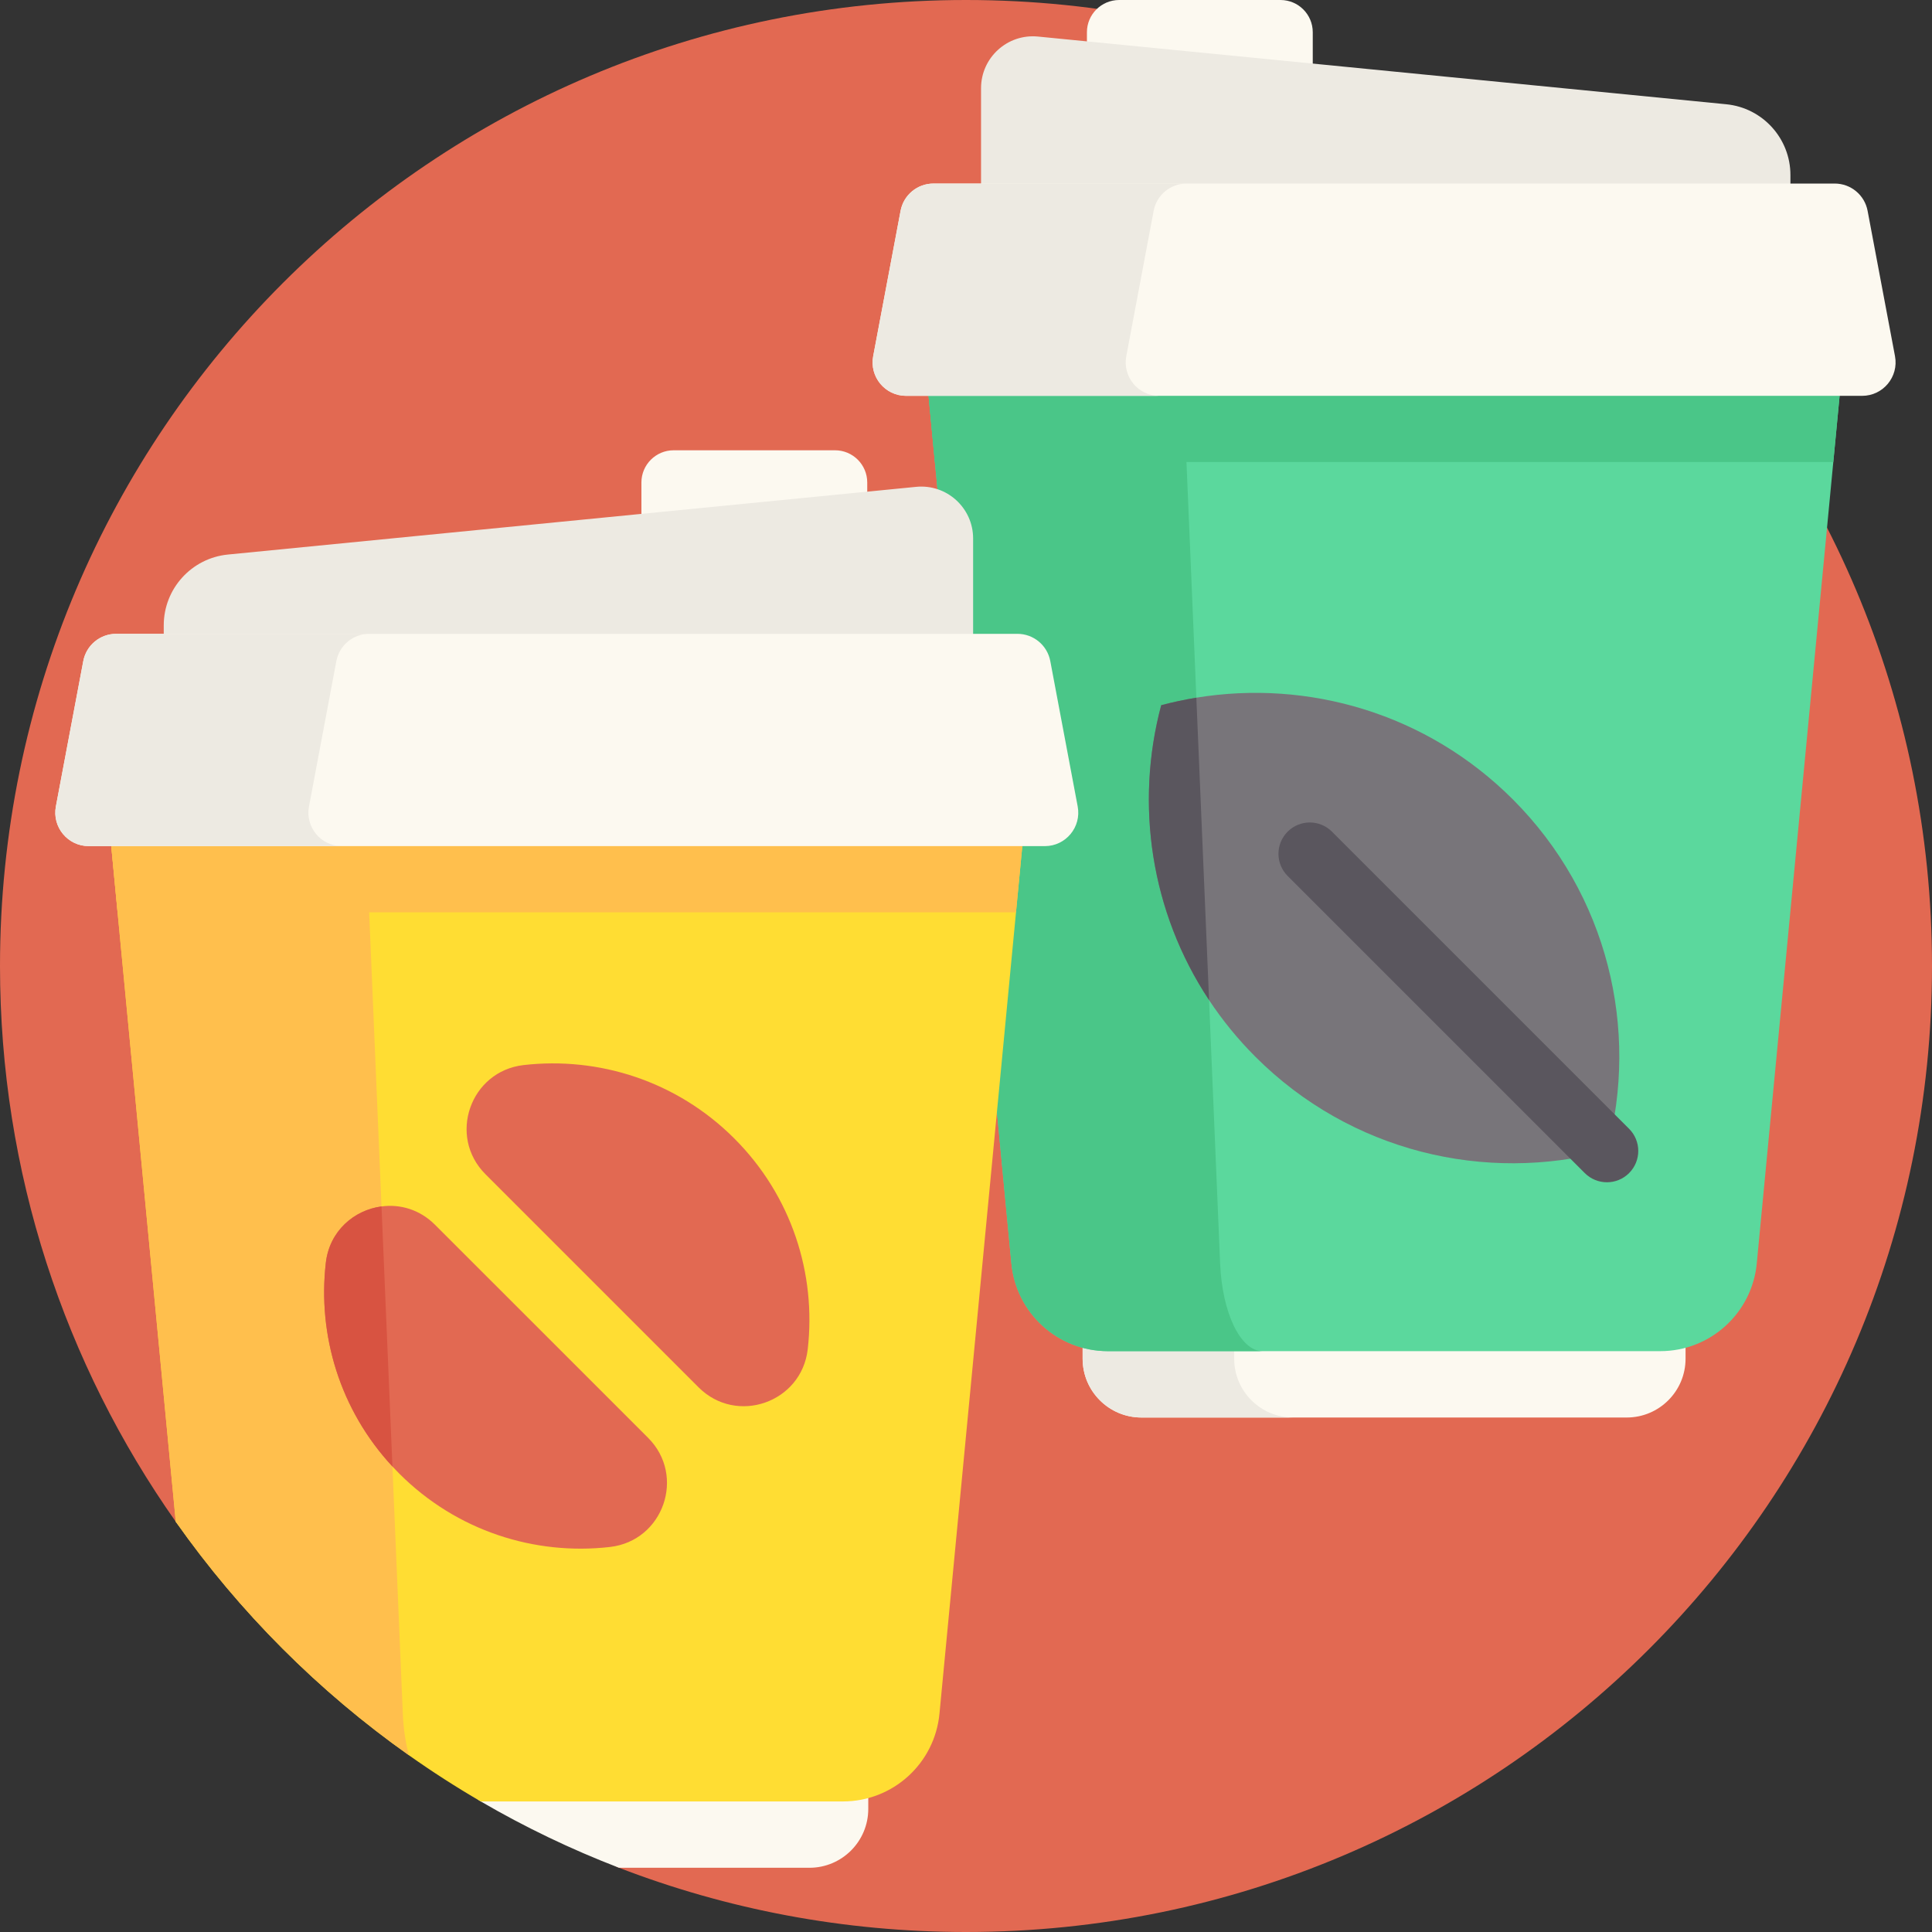
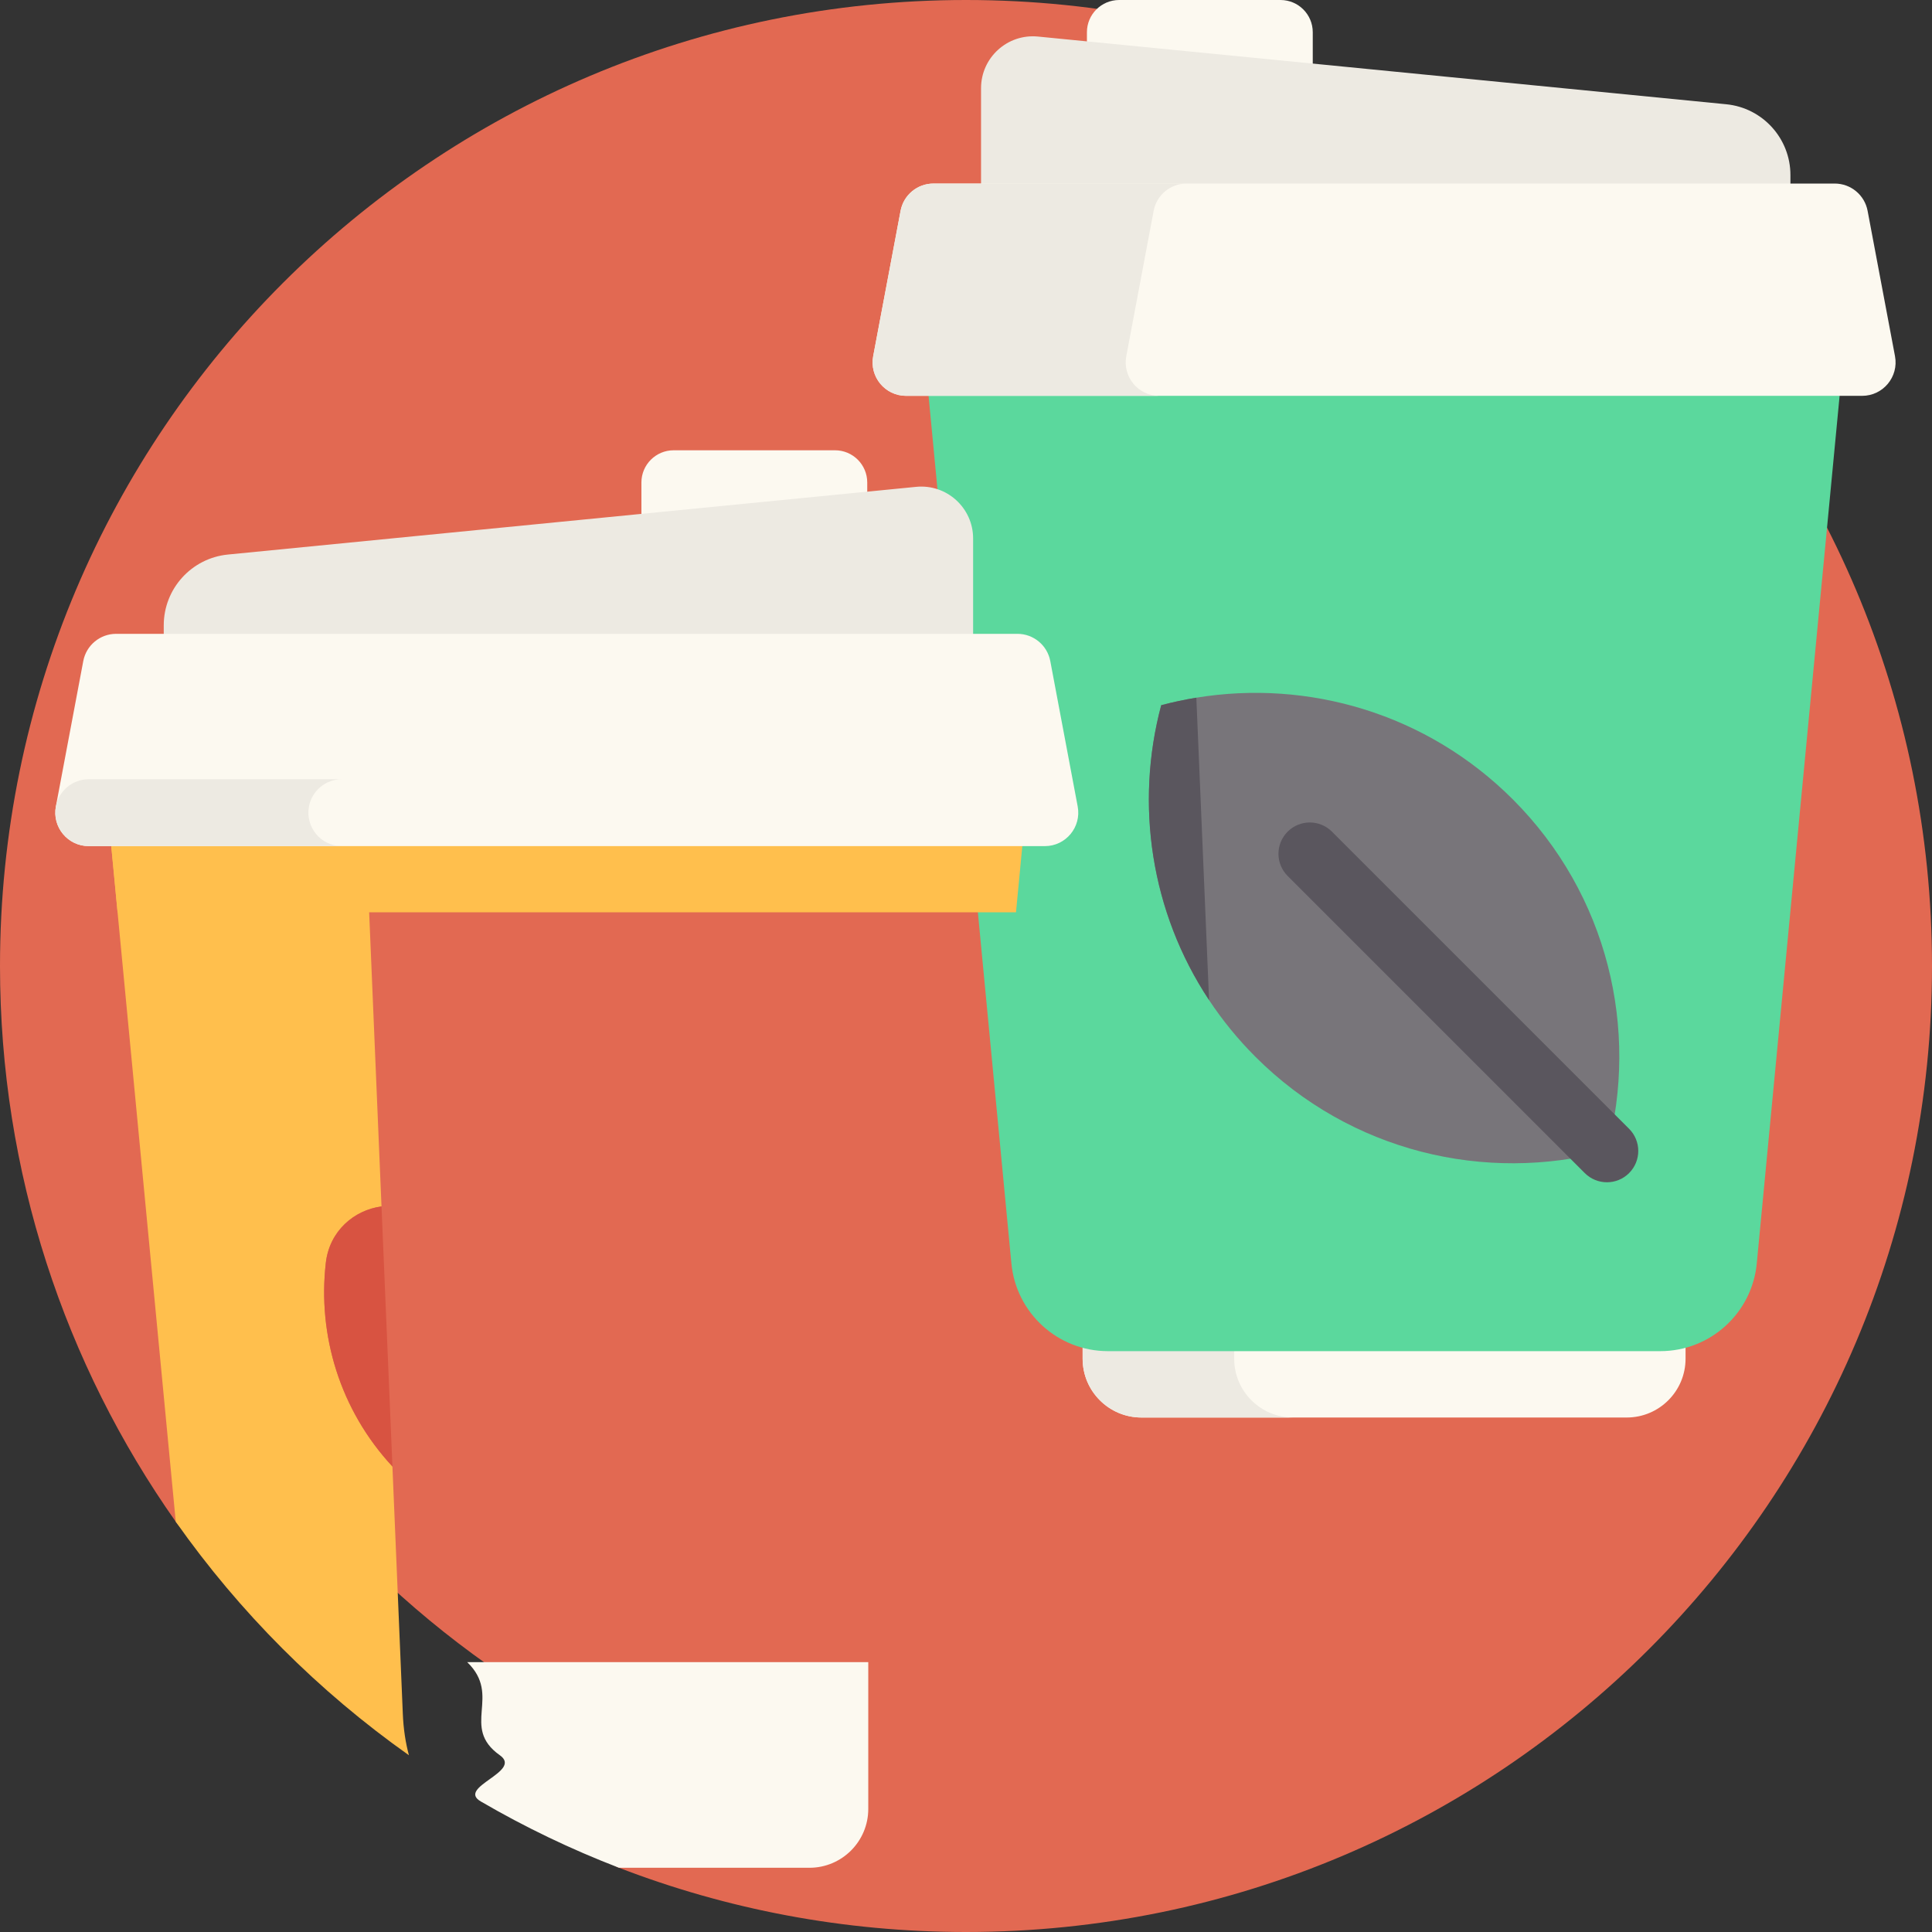
<svg xmlns="http://www.w3.org/2000/svg" id="Capa_1" height="512" viewBox="0 0 512 512" width="512">
  <rect x="0" y="0" width="512" height="512" fill="#333333" stroke="none" />
  <g>
    <path d="m512 256c0 141.38-114.62 256-256 256-32.41 0-63.41-6.02-91.95-17.02-12.74-4.9-4.136-34.779-15.796-41.569-6.54-3.8-12.89-7.89-19.04-12.24-10.57-7.47-20.55-15.72-29.85-24.68-11.79-11.34-43.344.19-52.784-13.221-29.34-41.65-46.58-92.45-46.58-147.27 0-141.38 114.62-256 256-256s256 114.62 256 256z" fill="#e26952" />
    <g>
      <path d="m339.352 0h-42.763c-4.718 0-8.543 3.825-8.543 8.543v16.07h59.85v-16.07c-.001-4.718-3.826-8.543-8.544-8.543z" fill="#fcf9f0" />
      <path d="m431.097 375.656h-128.599c-8.613 0-15.595-6.982-15.595-15.595v-38.908h159.788v38.908c0 8.613-6.982 15.595-15.594 15.595z" fill="#fcf9f0" />
      <path d="m342.671 375.656h-40.173c-8.614 0-15.588-6.974-15.588-15.588v-38.907h40.163v38.907c0 8.614 6.984 15.588 15.598 15.588z" fill="#edeae2" />
      <path d="m275.086 9.69 182.386 17.94c9.652.949 17.01 9.066 17.01 18.765v16.899h-214.494v-39.919c0-8.127 7.01-14.481 15.098-13.685z" fill="#edeae2" />
      <path d="m490.367 75.013-4.525 47.437-20.278 212.363c-1.256 13.19-12.329 23.257-25.582 23.257h-146.37c-13.253 0-24.326-10.067-25.582-23.257l-20.278-212.363-4.525-47.437z" fill="#5bd89d" />
-       <path d="m490.367 75.013-4.525 47.437h-238.09l-4.525-47.437z" fill="#4ac688" />
-       <path d="m334.605 358.074h-40.993c-13.253 0-24.326-10.067-25.582-23.257l-24.803-259.801h69.21l10.907 259.801c.551 13.191 5.429 23.257 11.261 23.257z" fill="#4ac688" />
      <path d="m486.222 48.642h-238.849c-4.262 0-7.921 3.034-8.711 7.223l-7.262 38.531c-1.029 5.457 3.157 10.506 8.711 10.506h253.373c5.554 0 9.739-5.048 8.711-10.506l-7.262-38.532c-.79-4.188-4.449-7.222-8.711-7.222z" fill="#fcf9f0" />
      <path d="m298.476 94.4c-1.027 5.459 3.155 10.503 8.707 10.503h-67.073c-5.552 0-9.734-5.044-8.707-10.503l7.265-38.533c.789-4.193 4.442-7.223 8.707-7.223h67.073c-4.265 0-7.918 3.03-8.717 7.223z" fill="#edeae2" />
      <path d="m425.855 305.01c-32.172 8.583-67.924.28-93.163-24.959-4.68-4.68-8.769-9.714-12.277-15.017-15.463-23.35-19.677-51.931-12.682-78.146 3.072-.82 6.185-1.484 9.309-1.993 29.608-4.857 61.022 4.11 83.864 26.941 25.24 25.251 33.542 60.992 24.949 93.174z" fill="#78757a" />
      <g fill="#5a565e">
        <path d="m320.415 265.034c-15.463-23.35-19.677-51.931-12.682-78.146 3.072-.82 6.185-1.484 9.309-1.993z" />
        <path d="m425.855 313.313c-2.125 0-4.249-.811-5.871-2.432l-78.745-78.745c-3.243-3.242-3.243-8.499 0-11.741 3.242-3.242 8.499-3.242 11.741 0l78.745 78.745c3.243 3.242 3.243 8.499 0 11.741-1.621 1.621-3.745 2.432-5.87 2.432z" />
      </g>
    </g>
    <g>
      <path d="m178.523 119.329h42.763c4.718 0 8.543 3.825 8.543 8.543v16.07h-59.85v-16.07c.001-4.718 3.826-8.543 8.544-8.543z" fill="#fcf9f0" />
      <path d="m230.1 440.48v38.91c0 8.61-6.99 15.59-15.6 15.59h-50.45c-12.74-4.9-24.98-10.79-36.64-17.58-6.54-3.8 11.208-7.89 5.058-12.24-10.57-7.47.641-15.72-8.659-24.68z" fill="#fcf9f0" />
      <path d="m242.79 129.019-182.386 17.94c-9.652.949-17.01 9.066-17.01 18.765v16.899h214.493v-39.918c0-8.128-7.01-14.482-15.097-13.686z" fill="#edeae2" />
-       <path d="m273.77 194.34-4.52 47.44-20.28 212.36c-1.26 13.19-12.33 23.26-25.58 23.26h-95.98c-6.54-3.8-12.89-7.89-19.04-12.24-23.96-16.94-44.89-37.9-61.79-61.89l-15.42-161.49-4.53-47.44z" fill="#fd3" />
      <path d="m273.773 194.342-4.525 47.437h-238.09l-4.525-47.437z" fill="#ffbf4d" />
      <path d="m108.37 465.16c-23.96-16.94-44.89-37.9-61.79-61.89l-19.95-208.92h69.21l10.91 259.8c.16 4.02.74 7.76 1.62 11.01z" fill="#ffbf4d" />
      <path d="m269.627 167.971h-238.849c-4.262 0-7.921 3.034-8.711 7.223l-7.262 38.532c-1.029 5.457 3.157 10.506 8.711 10.506h253.373c5.554 0 9.739-5.048 8.711-10.506l-7.262-38.532c-.789-4.189-4.448-7.223-8.711-7.223z" fill="#fcf9f0" />
-       <path d="m81.882 213.729c-1.027 5.459 3.155 10.503 8.707 10.503h-67.073c-5.552 0-9.734-5.044-8.707-10.503l7.265-38.533c.789-4.193 4.442-7.223 8.707-7.223h67.073c-4.265 0-7.918 3.03-8.717 7.223z" fill="#edeae2" />
+       <path d="m81.882 213.729c-1.027 5.459 3.155 10.503 8.707 10.503h-67.073c-5.552 0-9.734-5.044-8.707-10.503c.789-4.193 4.442-7.223 8.707-7.223h67.073c-4.265 0-7.918 3.03-8.717 7.223z" fill="#edeae2" />
      <g fill="#e26952">
        <path d="m161.65 409.964c-19.894 2.283-40.588-4.193-55.844-19.448-.612-.612-1.225-1.245-1.806-1.878-13.969-15.048-19.843-34.89-17.653-53.975.965-8.448 7.503-13.989 14.757-14.944 4.888-.664 10.108.788 14.166 4.846l56.487 56.477c10.067 10.075 4.038 27.303-10.107 28.922z" />
        <path d="m128.65 311.177 56.486 56.486c10.068 10.068 27.298 4.039 28.922-10.106 2.284-19.889-4.198-40.59-19.455-55.847s-35.958-21.739-55.847-19.455c-14.144 1.624-20.173 18.855-10.106 28.922z" />
      </g>
      <path d="m104 388.637c-13.969-15.048-19.843-34.89-17.653-53.975.965-8.448 7.503-13.989 14.757-14.944z" fill="#d85341" />
    </g>
  </g>
</svg>